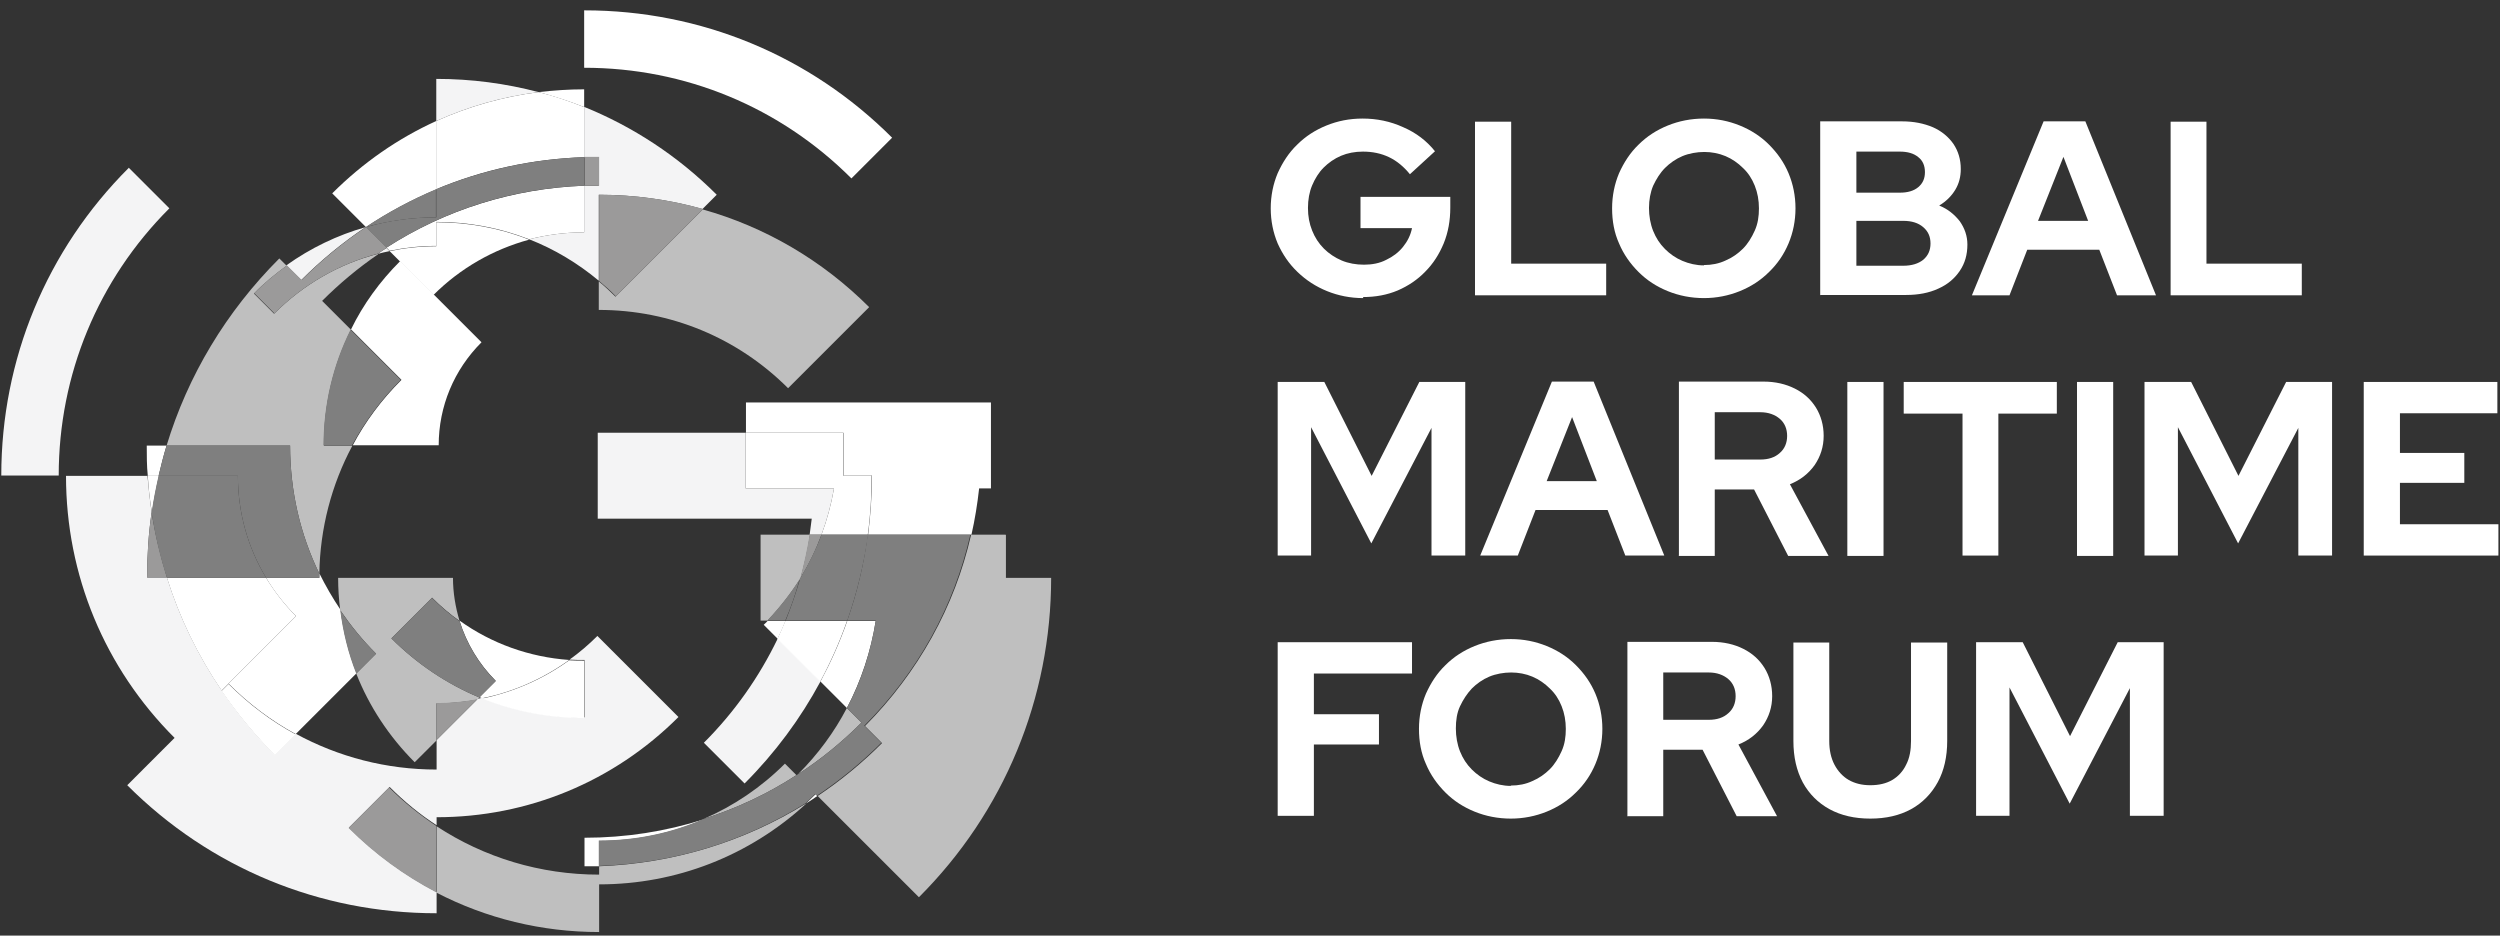
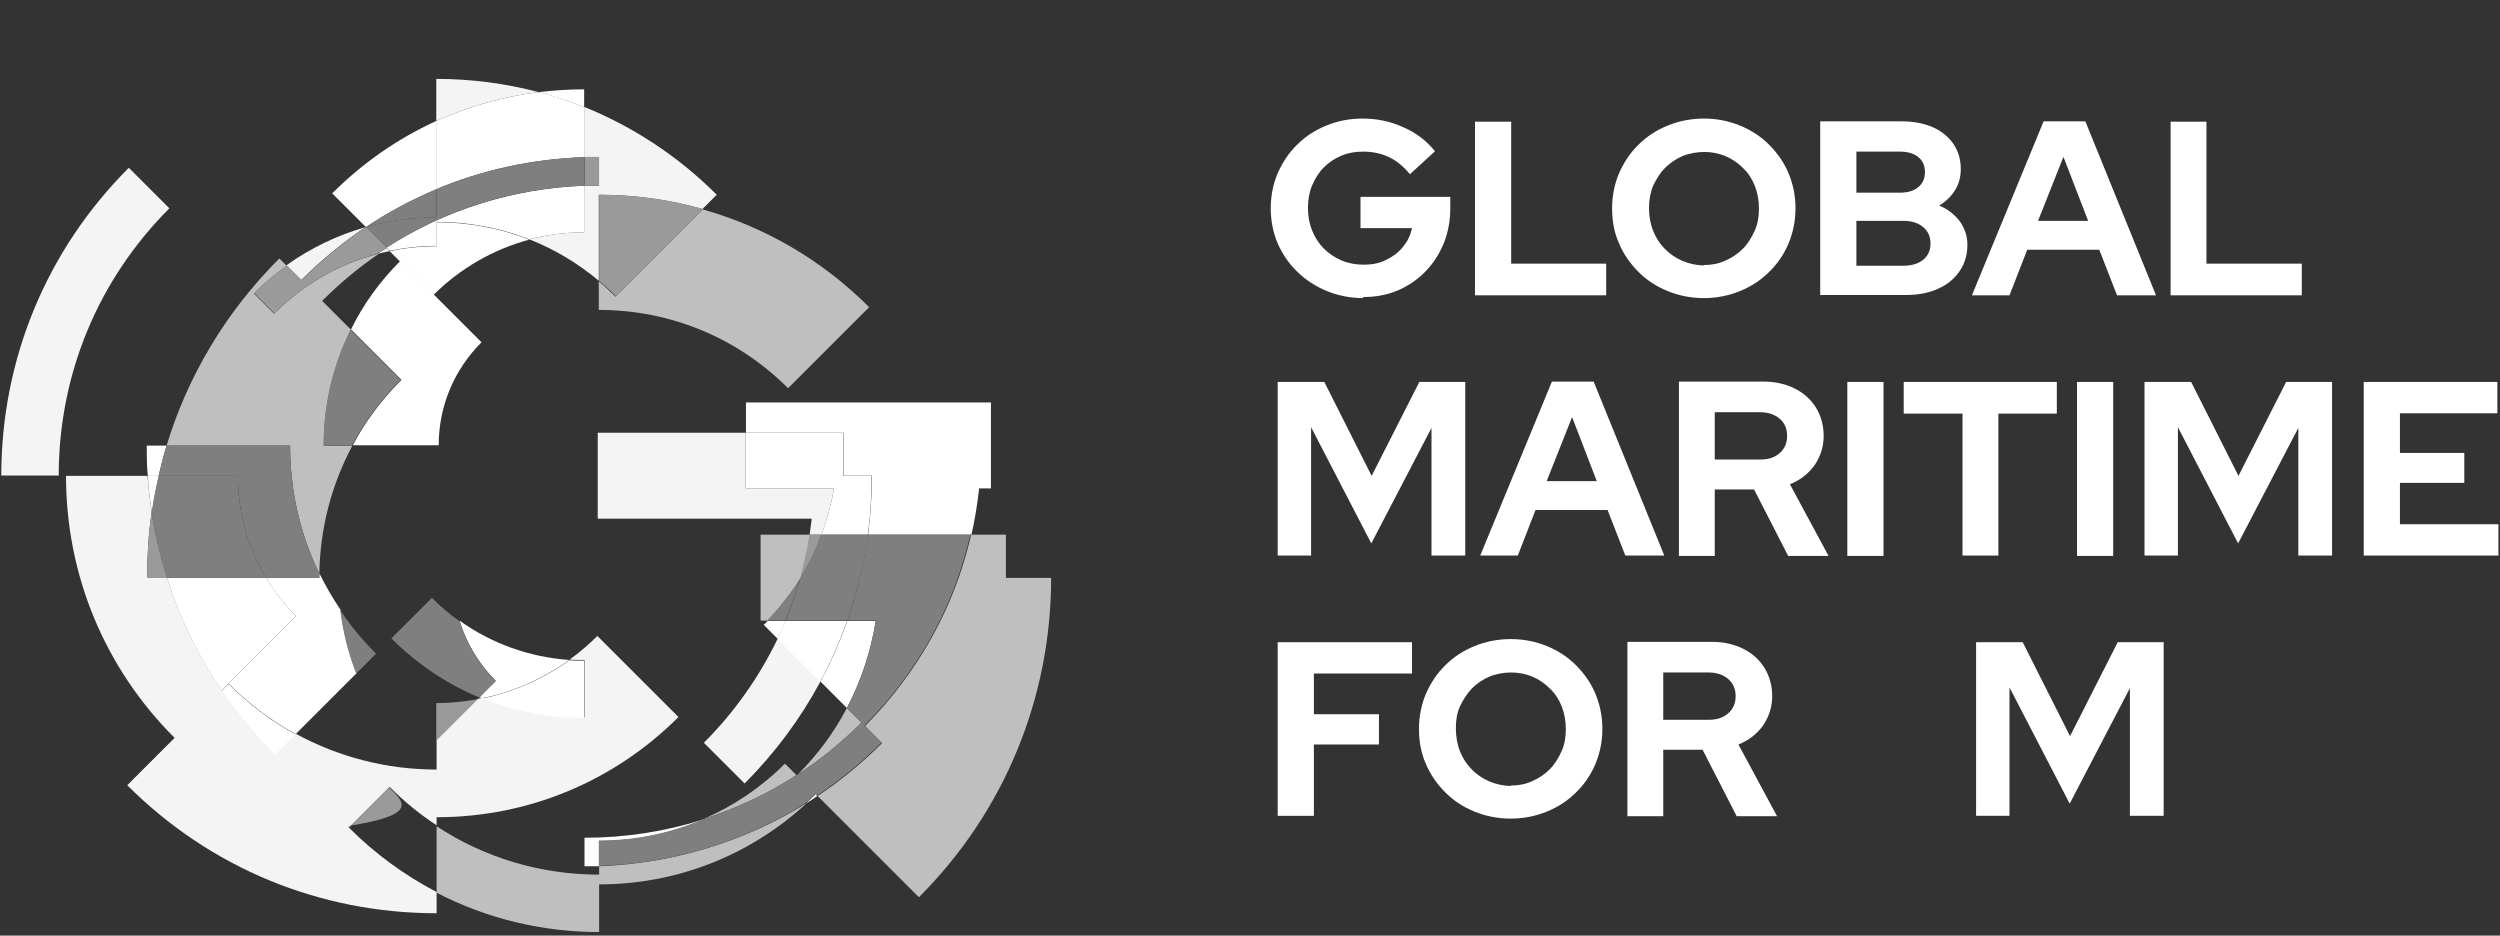
<svg xmlns="http://www.w3.org/2000/svg" width="163" height="61" viewBox="0 0 163 61" fill="none">
  <rect x="0" y="0" width="163" height="61" fill="#333333" stroke="none" />
  <g id="Group">
-     <path id="Vector" d="M38.087 0.675V4.418C44.667 4.418 50.861 6.981 55.512 11.632L58.166 8.978C52.812 3.624 45.688 0.675 38.11 0.675" fill="white" />
    <path id="Vector_2" d="M10.861 29.055H9.568C9.568 29.712 9.568 30.37 9.636 31.028H10.339C10.498 30.37 10.657 29.712 10.861 29.055ZM20.821 37.403C20.821 37.403 20.821 37.584 20.821 37.675H17.35C17.894 38.583 18.552 39.422 19.301 40.17L14.446 45.025L14.9 44.572C16.215 45.887 17.69 46.999 19.278 47.861L23.249 43.891C22.727 42.575 22.387 41.191 22.205 39.762C21.683 38.991 21.23 38.197 20.821 37.38" fill="white" />
    <path id="Vector_3" d="M38.087 5.824C37.089 5.824 36.091 5.893 35.115 6.006C36.136 6.278 37.112 6.596 38.087 6.981V5.802V5.824ZM28.445 7.889C25.949 9.023 23.657 10.611 21.661 12.607L23.862 14.808C25.314 13.832 26.856 13.016 28.467 12.335V7.889H28.445ZM28.445 14.49V16.056C27.401 16.056 26.38 16.169 25.404 16.373L28.263 19.232C30.01 17.485 32.166 16.26 34.502 15.625C32.597 14.876 30.555 14.49 28.445 14.49Z" fill="white" />
    <path id="Vector_4" d="M29.965 40.488C30.419 41.94 31.213 43.278 32.324 44.39L31.258 45.456C31.258 45.456 31.371 45.502 31.439 45.524C33.481 45.116 35.41 44.254 37.112 43.029C34.525 42.847 32.052 41.963 29.965 40.465" fill="white" />
    <path id="Vector_5" d="M26.085 17.031C24.769 18.347 23.68 19.844 22.886 21.477L26.176 24.767C24.882 26.06 23.816 27.489 22.999 29.032H28.603C28.603 26.491 29.602 24.109 31.394 22.317L26.108 17.031H26.085Z" fill="white" />
    <path id="Vector_6" d="M64.61 26.241H48.637V28.215H54.99V31.006H56.85C56.85 32.298 56.76 33.592 56.601 34.862H63.339C63.566 33.864 63.725 32.866 63.839 31.845H64.61V26.241ZM57.1 40.488H55.24C54.763 41.849 54.173 43.165 53.493 44.435L55.217 46.16C56.147 44.39 56.782 42.462 57.1 40.465M51.224 40.488H50.044C50.044 40.488 49.885 40.67 49.794 40.738L50.702 41.645C50.883 41.259 51.065 40.874 51.224 40.465M52.041 50.492C52.041 50.492 51.972 50.538 51.927 50.56L52.041 50.674L51.95 50.583C51.95 50.583 52.018 50.515 52.041 50.492ZM53.175 51.785C52.971 51.99 52.744 52.194 52.54 52.398C52.789 52.239 53.039 52.08 53.288 51.899L53.175 51.785ZM45.892 53.419C43.396 54.213 40.787 54.621 38.11 54.621V56.481C38.428 56.481 38.745 56.481 39.063 56.481V54.825C41.445 54.825 43.759 54.349 45.892 53.419Z" fill="white" />
    <path id="Vector_7" d="M65.563 34.862H63.317C62.25 39.558 59.868 43.846 56.397 47.339L57.508 48.451C56.215 49.744 54.809 50.901 53.311 51.899L59.913 58.5C65.472 52.943 68.535 45.524 68.535 37.675H65.586V34.885L65.563 34.862ZM52.789 34.862H49.59V40.465H50.044C50.861 39.603 51.587 38.673 52.199 37.698C52.449 36.768 52.676 35.815 52.812 34.862M55.217 46.16C54.4 47.725 53.334 49.177 52.041 50.47C53.515 49.517 54.899 48.383 56.17 47.112L55.217 46.16ZM51.178 49.789C49.636 51.332 47.821 52.557 45.869 53.396C48.002 52.716 50.044 51.763 51.927 50.538L51.178 49.789ZM52.54 52.398C48.501 54.893 43.895 56.3 39.063 56.481V57.026C35.228 57.026 31.576 55.914 28.467 53.873V58.206C31.712 59.884 35.319 60.769 39.063 60.769V57.661C44.1 57.661 48.842 55.801 52.54 52.421" fill="#BFBFBF" />
    <path id="Vector_8" d="M63.317 34.862H56.578C56.329 36.79 55.875 38.673 55.24 40.465H57.1C56.782 42.462 56.17 44.39 55.217 46.16L56.17 47.112C54.899 48.383 53.515 49.517 52.041 50.47C52.018 50.492 51.972 50.538 51.95 50.56L52.041 50.651L51.927 50.538C50.044 51.763 48.002 52.716 45.869 53.396C43.736 54.326 41.422 54.803 39.04 54.803V56.459C43.873 56.3 48.478 54.893 52.517 52.375C52.744 52.171 52.948 51.967 53.152 51.763L53.266 51.876C54.763 50.878 56.17 49.721 57.463 48.428L56.351 47.316C59.845 43.823 62.205 39.535 63.271 34.839M52.177 37.698C51.564 38.673 50.838 39.603 50.021 40.465H51.201C51.587 39.558 51.904 38.628 52.154 37.698" fill="#7F7F7F" />
    <path id="Vector_9" d="M24.633 16.555C22.092 17.213 19.777 18.551 17.872 20.457L16.556 19.141C17.214 18.46 17.94 17.87 18.689 17.326L18.212 16.85C14.741 20.321 12.245 24.495 10.861 29.055H18.915C18.915 32.004 19.573 34.839 20.821 37.403C20.867 34.454 21.615 31.595 22.977 29.055H21.116C21.116 26.378 21.729 23.814 22.886 21.5L21.003 19.617C22.137 18.483 23.362 17.462 24.656 16.577" fill="#BFBFBF" />
    <path id="Vector_10" d="M18.915 29.055H10.861C10.657 29.712 10.498 30.37 10.339 31.028H15.512C15.512 33.41 16.147 35.679 17.35 37.675H20.821C20.821 37.675 20.821 37.494 20.821 37.403C19.573 34.839 18.915 32.004 18.915 29.055Z" fill="#7F7F7F" />
    <path id="Vector_11" d="M28.445 12.335C26.834 13.016 25.314 13.832 23.839 14.808C25.314 14.4 26.856 14.173 28.422 14.173V12.335H28.445Z" fill="#7F7F7F" />
    <path id="Vector_12" d="M22.863 21.477C21.706 23.791 21.093 26.378 21.093 29.032H22.954C23.794 27.489 24.86 26.037 26.13 24.767L22.84 21.477H22.863Z" fill="#7F7F7F" />
    <path id="Vector_13" d="M45.824 13.651L40.129 19.345C39.789 19.005 39.426 18.665 39.04 18.347V20.207C43.714 20.207 48.093 22.022 51.383 25.311L56.669 20.026C53.606 16.963 49.862 14.785 45.801 13.651" fill="#BFBFBF" />
-     <path id="Vector_14" d="M29.534 37.675H22.046C22.046 38.378 22.092 39.082 22.183 39.785C22.863 40.783 23.635 41.736 24.519 42.62L23.226 43.914C24.066 46.046 25.359 48.02 27.038 49.698L28.445 48.292V45.865C29.352 45.865 30.237 45.774 31.122 45.615L31.258 45.479C29.148 44.594 27.197 43.301 25.518 41.622L28.172 38.968C28.739 39.535 29.329 40.034 29.965 40.488C29.692 39.581 29.534 38.628 29.534 37.675Z" fill="#BFBFBF" />
    <path id="Vector_15" d="M22.183 39.785C22.364 41.214 22.704 42.598 23.226 43.914L24.519 42.62C23.635 41.736 22.863 40.806 22.183 39.785Z" fill="#7F7F7F" />
    <path id="Vector_16" d="M28.172 38.968L25.518 41.622C27.197 43.301 29.125 44.594 31.258 45.479L32.324 44.413C31.212 43.301 30.418 41.963 29.965 40.511C29.329 40.057 28.739 39.558 28.172 38.991" fill="#7F7F7F" />
    <path id="Vector_17" d="M9.636 31.028H4.304C4.304 37.494 6.822 43.551 11.383 48.11L8.297 51.196C13.697 56.595 20.844 59.544 28.467 59.544V58.16C26.38 57.071 24.451 55.665 22.75 53.963L25.404 51.309C26.357 52.262 27.378 53.101 28.467 53.804V53.283C34.412 53.283 40.016 50.969 44.236 46.749L38.949 41.464C38.382 42.031 37.77 42.553 37.134 43.006C37.452 43.029 37.792 43.029 38.11 43.029V46.772C35.796 46.772 33.55 46.341 31.462 45.502C31.349 45.502 31.258 45.547 31.145 45.57L28.467 48.246V50.175C25.2 50.175 22.069 49.358 19.279 47.838L17.917 49.199C16.624 47.906 15.467 46.5 14.446 45.002C12.903 42.734 11.7 40.261 10.884 37.652H9.591C9.591 36.223 9.681 34.794 9.885 33.41C9.772 32.616 9.681 31.822 9.613 31.006" fill="#F4F4F5" />
    <path id="Vector_18" d="M10.339 31.028H9.636C9.681 31.822 9.772 32.639 9.908 33.433C10.022 32.616 10.18 31.822 10.362 31.028M17.35 37.675H10.884C11.7 40.284 12.903 42.757 14.446 45.025L19.301 40.17C18.53 39.399 17.895 38.56 17.35 37.675ZM14.9 44.594L14.446 45.048C15.467 46.545 16.624 47.929 17.917 49.245L19.279 47.884C17.69 47.022 16.215 45.91 14.9 44.594Z" fill="white" />
    <path id="Vector_19" d="M37.112 43.051C35.41 44.277 33.481 45.116 31.439 45.547C33.527 46.386 35.773 46.817 38.087 46.817V43.074C37.77 43.074 37.429 43.074 37.112 43.051Z" fill="white" />
-     <path id="Vector_20" d="M25.382 51.332L22.727 53.986C24.429 55.687 26.357 57.094 28.445 58.183V53.85C27.355 53.124 26.312 52.285 25.382 51.355" fill="#9B9A9A" />
+     <path id="Vector_20" d="M25.382 51.332L22.727 53.986V53.85C27.355 53.124 26.312 52.285 25.382 51.355" fill="#9B9A9A" />
    <path id="Vector_21" d="M9.885 33.41C9.681 34.817 9.59 36.223 9.59 37.652H10.884C10.453 36.269 10.112 34.839 9.885 33.41Z" fill="#9B9A9A" />
    <path id="Vector_22" d="M15.512 31.028H10.339C10.158 31.822 9.999 32.616 9.885 33.433C10.112 34.885 10.43 36.291 10.884 37.675H17.35C16.147 35.679 15.512 33.41 15.512 31.028Z" fill="#7F7F7F" />
    <path id="Vector_23" d="M31.122 45.592C30.237 45.751 29.352 45.842 28.445 45.842V48.269L31.122 45.592Z" fill="#9B9A9A" />
    <path id="Vector_24" d="M28.445 5.144V7.889C30.555 6.936 32.778 6.301 35.115 6.006C32.96 5.439 30.736 5.144 28.445 5.144ZM38.087 6.981V10.248C38.405 10.248 38.722 10.248 39.04 10.248V12.108C38.722 12.108 38.405 12.108 38.087 12.108V15.148C36.862 15.148 35.66 15.307 34.502 15.602C36.136 16.237 37.679 17.167 39.04 18.302V12.698C41.354 12.698 43.646 13.016 45.801 13.628L46.731 12.698C44.213 10.18 41.264 8.252 38.065 6.959M23.839 14.808C22.001 15.33 20.254 16.169 18.666 17.303L19.642 18.256C20.935 16.963 22.341 15.806 23.839 14.808ZM25.2 16.169C25.019 16.283 24.814 16.419 24.633 16.555C24.883 16.487 25.155 16.419 25.404 16.373L25.2 16.169Z" fill="#F4F4F5" />
    <path id="Vector_25" d="M35.115 6.006C32.801 6.301 30.555 6.936 28.445 7.889V12.335C31.462 11.065 34.729 10.362 38.087 10.248V6.981C37.111 6.596 36.136 6.256 35.115 6.006ZM38.087 12.108C33.459 12.29 29.034 13.674 25.2 16.146L25.404 16.351C26.403 16.146 27.424 16.033 28.445 16.033V14.468C30.555 14.468 32.596 14.853 34.502 15.602C35.66 15.307 36.862 15.148 38.087 15.148V12.108Z" fill="white" />
    <path id="Vector_26" d="M39.063 10.226C38.745 10.226 38.428 10.226 38.11 10.226V12.108C38.428 12.108 38.745 12.108 39.063 12.108V10.248V10.226ZM23.861 14.808C22.364 15.806 20.957 16.963 19.664 18.256L18.711 17.303C17.962 17.848 17.236 18.438 16.578 19.118L17.894 20.434C19.8 18.528 22.114 17.213 24.656 16.532C24.837 16.396 25.041 16.282 25.223 16.146L23.884 14.808H23.861Z" fill="#9B9A9A" />
    <path id="Vector_27" d="M38.087 10.248C34.729 10.362 31.462 11.088 28.445 12.335V14.173C26.879 14.173 25.336 14.377 23.861 14.808L25.2 16.146C29.034 13.674 33.436 12.267 38.087 12.108V10.248Z" fill="#7F7F7F" />
    <path id="Vector_28" d="M39.063 12.721V18.324C39.448 18.642 39.812 18.959 40.152 19.322L45.847 13.628C43.669 13.016 41.4 12.698 39.086 12.698" fill="#9B9A9A" />
    <path id="Vector_29" d="M8.388 10.951C3.033 16.305 0.084 23.428 0.084 31.005H3.828C3.828 24.427 6.391 18.233 11.043 13.583L8.388 10.929V10.951Z" fill="#F4F4F5" />
    <path id="Vector_30" d="M48.615 28.215H38.972V33.819H52.925C52.88 34.159 52.835 34.522 52.789 34.862H53.561C53.924 33.887 54.196 32.888 54.377 31.845H48.615V28.215ZM50.702 41.645C49.499 44.14 47.889 46.432 45.892 48.428L48.547 51.082C50.543 49.086 52.199 46.84 53.493 44.435L50.702 41.645Z" fill="#F4F4F5" />
    <path id="Vector_31" d="M54.967 28.215H48.615V31.845H54.377C54.196 32.888 53.924 33.887 53.561 34.862H56.578C56.76 33.592 56.828 32.321 56.828 31.006H54.967V28.215ZM55.217 40.488H51.201C51.042 40.874 50.861 41.282 50.679 41.668L53.47 44.458C54.151 43.188 54.74 41.872 55.217 40.511" fill="white" />
    <path id="Vector_32" d="M53.561 34.862H52.789C52.63 35.815 52.426 36.768 52.177 37.698C52.744 36.79 53.198 35.837 53.561 34.862Z" fill="#9B9A9A" />
    <path id="Vector_33" d="M56.578 34.862H53.561C53.198 35.837 52.721 36.79 52.177 37.698C51.904 38.651 51.587 39.558 51.224 40.465H55.24C55.875 38.651 56.329 36.79 56.601 34.862" fill="#7F7F7F" />
    <path id="Vector_34" d="M88.887 19.436C88.047 19.436 87.253 19.277 86.527 18.982C85.801 18.687 85.166 18.279 84.599 17.734C84.031 17.19 83.623 16.577 83.305 15.874C83.01 15.171 82.852 14.4 82.852 13.583C82.852 12.766 83.01 11.995 83.305 11.292C83.623 10.588 84.031 9.953 84.576 9.431C85.12 8.887 85.756 8.479 86.482 8.184C87.208 7.889 87.979 7.73 88.841 7.73C89.772 7.73 90.656 7.912 91.496 8.297C92.335 8.66 93.016 9.182 93.561 9.862L91.927 11.36C91.541 10.883 91.088 10.498 90.566 10.248C90.044 9.999 89.477 9.885 88.864 9.885C88.342 9.885 87.866 9.976 87.435 10.157C87.004 10.339 86.618 10.611 86.3 10.929C85.983 11.246 85.733 11.655 85.552 12.086C85.37 12.517 85.279 13.016 85.279 13.56C85.279 14.105 85.37 14.581 85.552 15.035C85.733 15.489 85.983 15.874 86.323 16.215C86.641 16.532 87.049 16.804 87.48 16.986C87.911 17.167 88.41 17.258 88.932 17.258C89.454 17.258 89.953 17.167 90.384 16.94C90.815 16.736 91.178 16.464 91.473 16.101C91.768 15.738 91.972 15.33 92.063 14.876H88.705V12.834H94.559V13.537C94.559 14.377 94.423 15.148 94.128 15.874C93.833 16.577 93.447 17.19 92.925 17.712C92.426 18.233 91.814 18.642 91.133 18.937C90.43 19.232 89.681 19.368 88.864 19.368" fill="white" />
    <path id="Vector_35" d="M96.17 19.254V7.934H98.529V17.19H104.723V19.254H96.17Z" fill="white" />
    <path id="Vector_36" d="M111.099 17.281C111.598 17.281 112.074 17.19 112.505 16.986C112.936 16.804 113.322 16.532 113.64 16.215C113.957 15.897 114.207 15.489 114.411 15.035C114.615 14.581 114.683 14.105 114.683 13.583C114.683 13.061 114.593 12.562 114.411 12.108C114.23 11.655 113.98 11.269 113.64 10.951C113.322 10.634 112.936 10.362 112.505 10.18C112.074 9.999 111.598 9.908 111.121 9.908C110.645 9.908 110.123 9.999 109.692 10.18C109.261 10.362 108.875 10.634 108.558 10.951C108.24 11.269 107.99 11.677 107.786 12.108C107.605 12.539 107.514 13.039 107.514 13.56C107.514 14.082 107.605 14.604 107.786 15.057C107.968 15.511 108.217 15.897 108.558 16.237C108.875 16.555 109.261 16.827 109.692 17.008C110.123 17.19 110.599 17.303 111.099 17.303M111.099 19.436C110.259 19.436 109.465 19.277 108.739 18.982C108.013 18.687 107.378 18.279 106.833 17.734C106.289 17.19 105.858 16.577 105.563 15.874C105.245 15.171 105.109 14.4 105.109 13.583C105.109 12.766 105.268 11.995 105.563 11.292C105.88 10.588 106.289 9.953 106.833 9.431C107.378 8.887 108.013 8.479 108.739 8.184C109.465 7.889 110.259 7.73 111.099 7.73C111.938 7.73 112.71 7.889 113.436 8.184C114.162 8.479 114.797 8.887 115.341 9.431C115.886 9.976 116.317 10.588 116.612 11.292C116.907 11.995 117.066 12.766 117.066 13.583C117.066 14.4 116.907 15.171 116.612 15.874C116.317 16.577 115.886 17.213 115.341 17.734C114.797 18.279 114.162 18.687 113.436 18.982C112.71 19.277 111.915 19.436 111.099 19.436Z" fill="white" />
    <path id="Vector_37" d="M121.036 17.326H124.099C124.644 17.326 125.075 17.19 125.392 16.94C125.71 16.668 125.869 16.328 125.869 15.874C125.869 15.421 125.71 15.08 125.392 14.808C125.075 14.536 124.644 14.4 124.099 14.4H121.036V17.326ZM121.036 12.562H123.872C124.371 12.562 124.78 12.449 125.075 12.199C125.37 11.95 125.506 11.632 125.506 11.224C125.506 10.815 125.37 10.475 125.075 10.248C124.78 9.999 124.371 9.885 123.872 9.885H121.036V12.585V12.562ZM118.677 19.254V7.912H124.008C124.78 7.912 125.438 8.048 126.028 8.297C126.595 8.547 127.049 8.932 127.366 9.386C127.684 9.863 127.843 10.407 127.843 11.02C127.843 11.519 127.729 11.972 127.48 12.381C127.23 12.789 126.89 13.129 126.436 13.402C127.003 13.628 127.434 13.991 127.775 14.422C128.092 14.876 128.274 15.375 128.274 15.942C128.274 16.6 128.115 17.167 127.775 17.666C127.434 18.166 126.981 18.551 126.368 18.823C125.778 19.096 125.075 19.232 124.281 19.232H118.699L118.677 19.254Z" fill="white" />
    <path id="Vector_38" d="M132.902 14.4H136.147L134.536 10.226L132.88 14.4H132.902ZM128.569 19.254L133.243 7.912H135.965L140.571 19.254H138.03L136.873 16.283H132.176L131.019 19.254H128.569Z" fill="white" />
    <path id="Vector_39" d="M141.524 19.254V7.934H143.861V17.19H150.077V19.254H141.524Z" fill="white" />
    <path id="Vector_40" d="M83.305 36.223V24.903H86.346L89.431 31.028L92.54 24.903H95.534V36.223H93.334V27.898L89.409 35.429L85.483 27.852V36.223H83.305Z" fill="white" />
    <path id="Vector_41" d="M100.843 31.369H104.111L102.5 27.194L100.843 31.369ZM96.51 36.223L101.184 24.88H103.906L108.512 36.223H105.971L104.814 33.251H100.117L98.96 36.223H96.51Z" fill="white" />
    <path id="Vector_42" d="M111.802 29.962H114.774C115.296 29.962 115.727 29.826 116.045 29.531C116.362 29.259 116.521 28.873 116.521 28.419C116.521 27.966 116.362 27.58 116.045 27.308C115.727 27.035 115.296 26.877 114.774 26.877H111.802V29.939V29.962ZM109.465 36.223V24.88H114.978C115.75 24.88 116.43 25.039 117.02 25.334C117.61 25.629 118.064 26.037 118.404 26.582C118.722 27.104 118.903 27.716 118.903 28.419C118.903 29.123 118.699 29.758 118.314 30.325C117.905 30.892 117.383 31.3 116.703 31.573L119.221 36.246H116.589L114.366 31.913H111.802V36.246H109.442L109.465 36.223Z" fill="white" />
    <path id="Vector_43" d="M122.806 24.903H120.446V36.246H122.806V24.903Z" fill="white" />
    <path id="Vector_44" d="M127.956 36.223V26.967H124.122V24.903H134.105V26.967H130.293V36.223H127.956Z" fill="white" />
    <path id="Vector_45" d="M137.78 24.903H135.421V36.246H137.78V24.903Z" fill="white" />
    <path id="Vector_46" d="M139.822 36.223V24.903H142.863L145.948 31.028L149.056 24.903H152.051V36.223H149.851V27.898L145.925 35.429L142 27.852V36.223H139.822Z" fill="white" />
    <path id="Vector_47" d="M154.116 36.223V24.903H162.828V26.945H156.476V29.531H160.673V31.482H156.476V34.181H162.896V36.223H154.116Z" fill="white" />
    <path id="Vector_48" d="M83.305 53.192V41.872H92.063V43.914H85.665V46.568H89.908V48.541H85.665V53.192H83.305Z" fill="white" />
    <path id="Vector_49" d="M98.507 51.218C99.006 51.218 99.482 51.128 99.913 50.923C100.344 50.742 100.73 50.47 101.048 50.152C101.365 49.834 101.615 49.426 101.819 48.972C102.023 48.519 102.091 48.042 102.091 47.521C102.091 46.999 102.001 46.5 101.819 46.046C101.638 45.592 101.388 45.207 101.048 44.889C100.73 44.572 100.344 44.299 99.913 44.118C99.482 43.936 99.006 43.846 98.529 43.846C98.053 43.846 97.531 43.936 97.1 44.118C96.669 44.299 96.283 44.572 95.966 44.889C95.648 45.229 95.398 45.615 95.194 46.046C94.99 46.477 94.922 46.976 94.922 47.498C94.922 48.02 95.013 48.541 95.194 48.995C95.376 49.449 95.625 49.834 95.966 50.175C96.283 50.492 96.669 50.765 97.1 50.946C97.531 51.128 98.007 51.241 98.507 51.241M98.507 53.373C97.667 53.373 96.873 53.215 96.147 52.92C95.421 52.625 94.786 52.217 94.241 51.672C93.697 51.128 93.266 50.515 92.971 49.812C92.653 49.109 92.517 48.337 92.517 47.521C92.517 46.704 92.676 45.933 92.971 45.229C93.288 44.526 93.697 43.891 94.241 43.369C94.786 42.825 95.421 42.416 96.147 42.121C96.873 41.827 97.667 41.668 98.507 41.668C99.346 41.668 100.117 41.827 100.844 42.121C101.57 42.416 102.205 42.825 102.749 43.369C103.294 43.914 103.725 44.526 104.02 45.229C104.315 45.933 104.474 46.704 104.474 47.521C104.474 48.337 104.315 49.109 104.02 49.812C103.725 50.515 103.294 51.15 102.749 51.672C102.205 52.217 101.57 52.625 100.844 52.92C100.117 53.215 99.323 53.373 98.507 53.373Z" fill="white" />
    <path id="Vector_50" d="M108.444 46.931H111.416C111.938 46.931 112.369 46.795 112.687 46.5C113.005 46.227 113.163 45.842 113.163 45.388C113.163 44.934 113.005 44.549 112.687 44.277C112.369 44.004 111.938 43.846 111.416 43.846H108.444V46.908V46.931ZM106.107 53.192V41.849H111.621C112.392 41.849 113.073 42.008 113.663 42.303C114.252 42.598 114.706 43.006 115.047 43.551C115.364 44.072 115.546 44.685 115.546 45.388C115.546 46.091 115.341 46.727 114.956 47.294C114.547 47.861 114.026 48.269 113.345 48.541L115.863 53.215H113.231L111.008 48.882H108.444V53.215H106.085L106.107 53.192Z" fill="white" />
-     <path id="Vector_51" d="M121.944 53.373C120.923 53.373 120.038 53.169 119.289 52.761C118.541 52.353 117.951 51.763 117.542 51.014C117.134 50.243 116.93 49.358 116.93 48.315V41.895H119.267V48.315C119.267 48.904 119.38 49.426 119.607 49.857C119.834 50.288 120.151 50.629 120.537 50.855C120.946 51.082 121.399 51.196 121.944 51.196C122.511 51.196 122.988 51.082 123.373 50.855C123.759 50.629 124.077 50.288 124.281 49.857C124.508 49.426 124.598 48.904 124.598 48.315V41.895H126.958V48.315C126.958 49.335 126.754 50.243 126.345 50.992C125.937 51.74 125.347 52.353 124.598 52.761C123.85 53.169 122.965 53.373 121.944 53.373Z" fill="white" />
    <path id="Vector_52" d="M128.841 53.192V41.872H131.881L134.967 47.997L138.075 41.872H141.07V53.192H138.869V44.866L134.944 52.398L131.019 44.821V53.192H128.841Z" fill="white" />
  </g>
</svg>